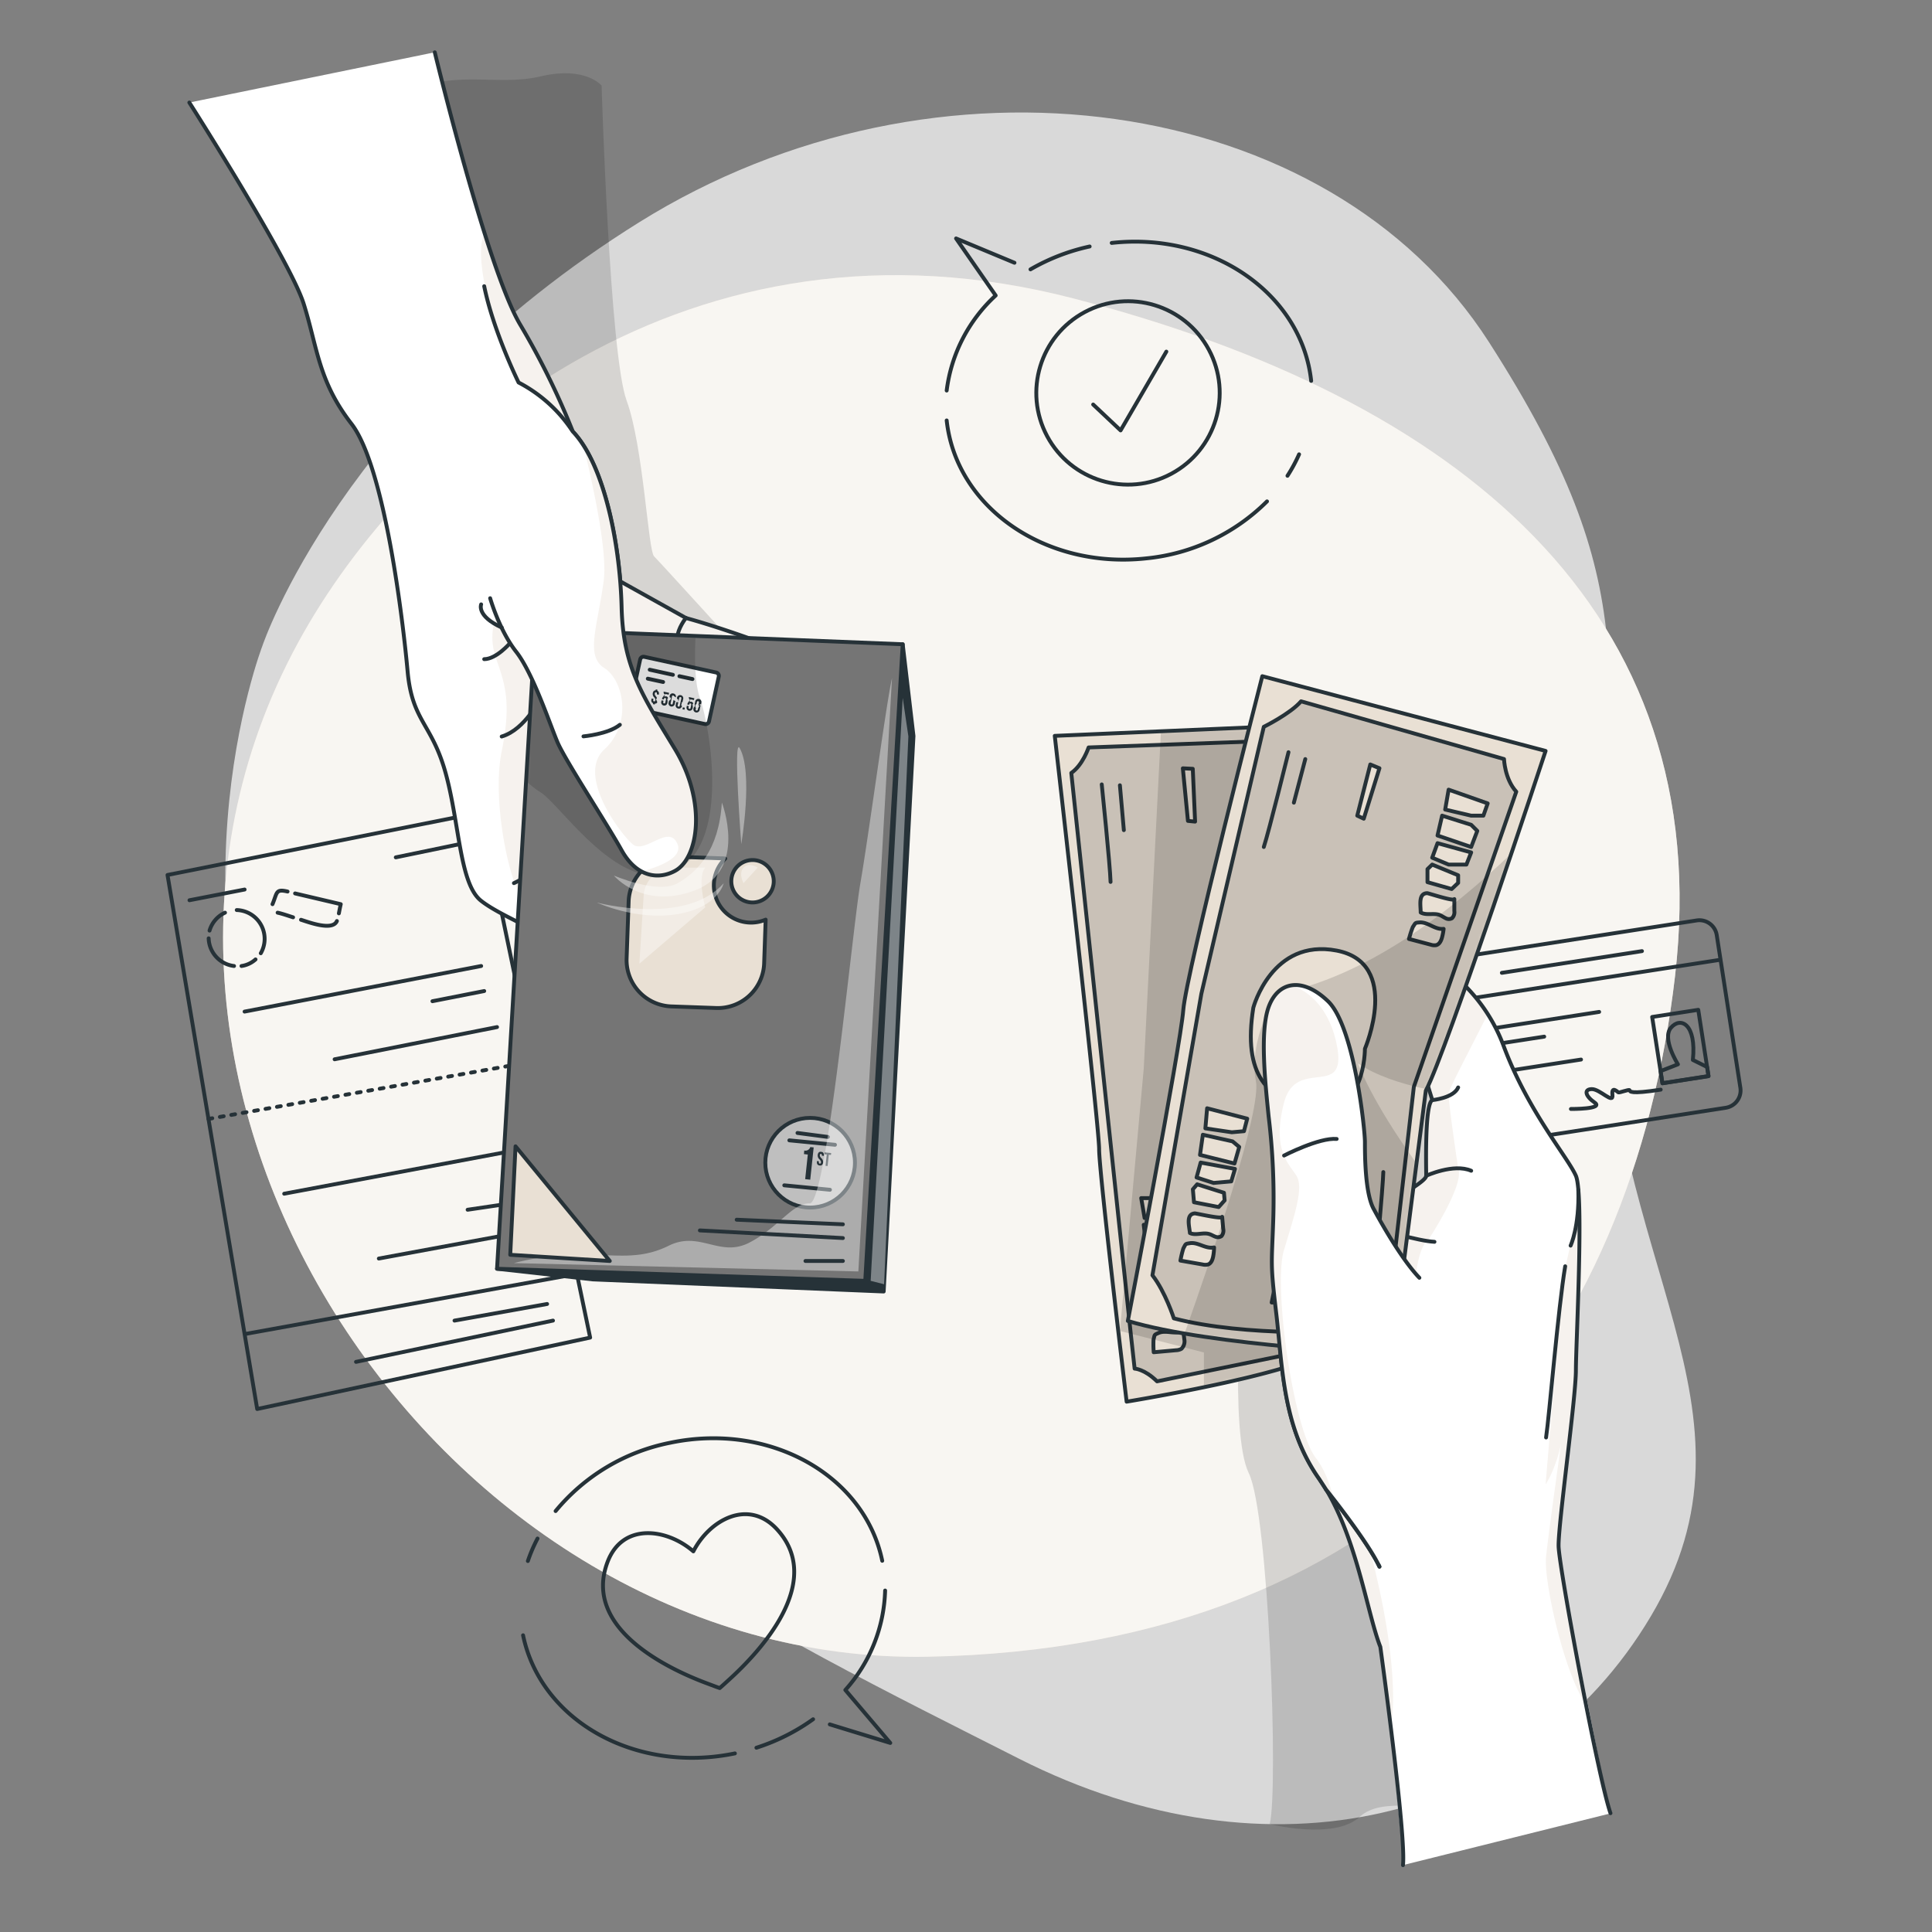
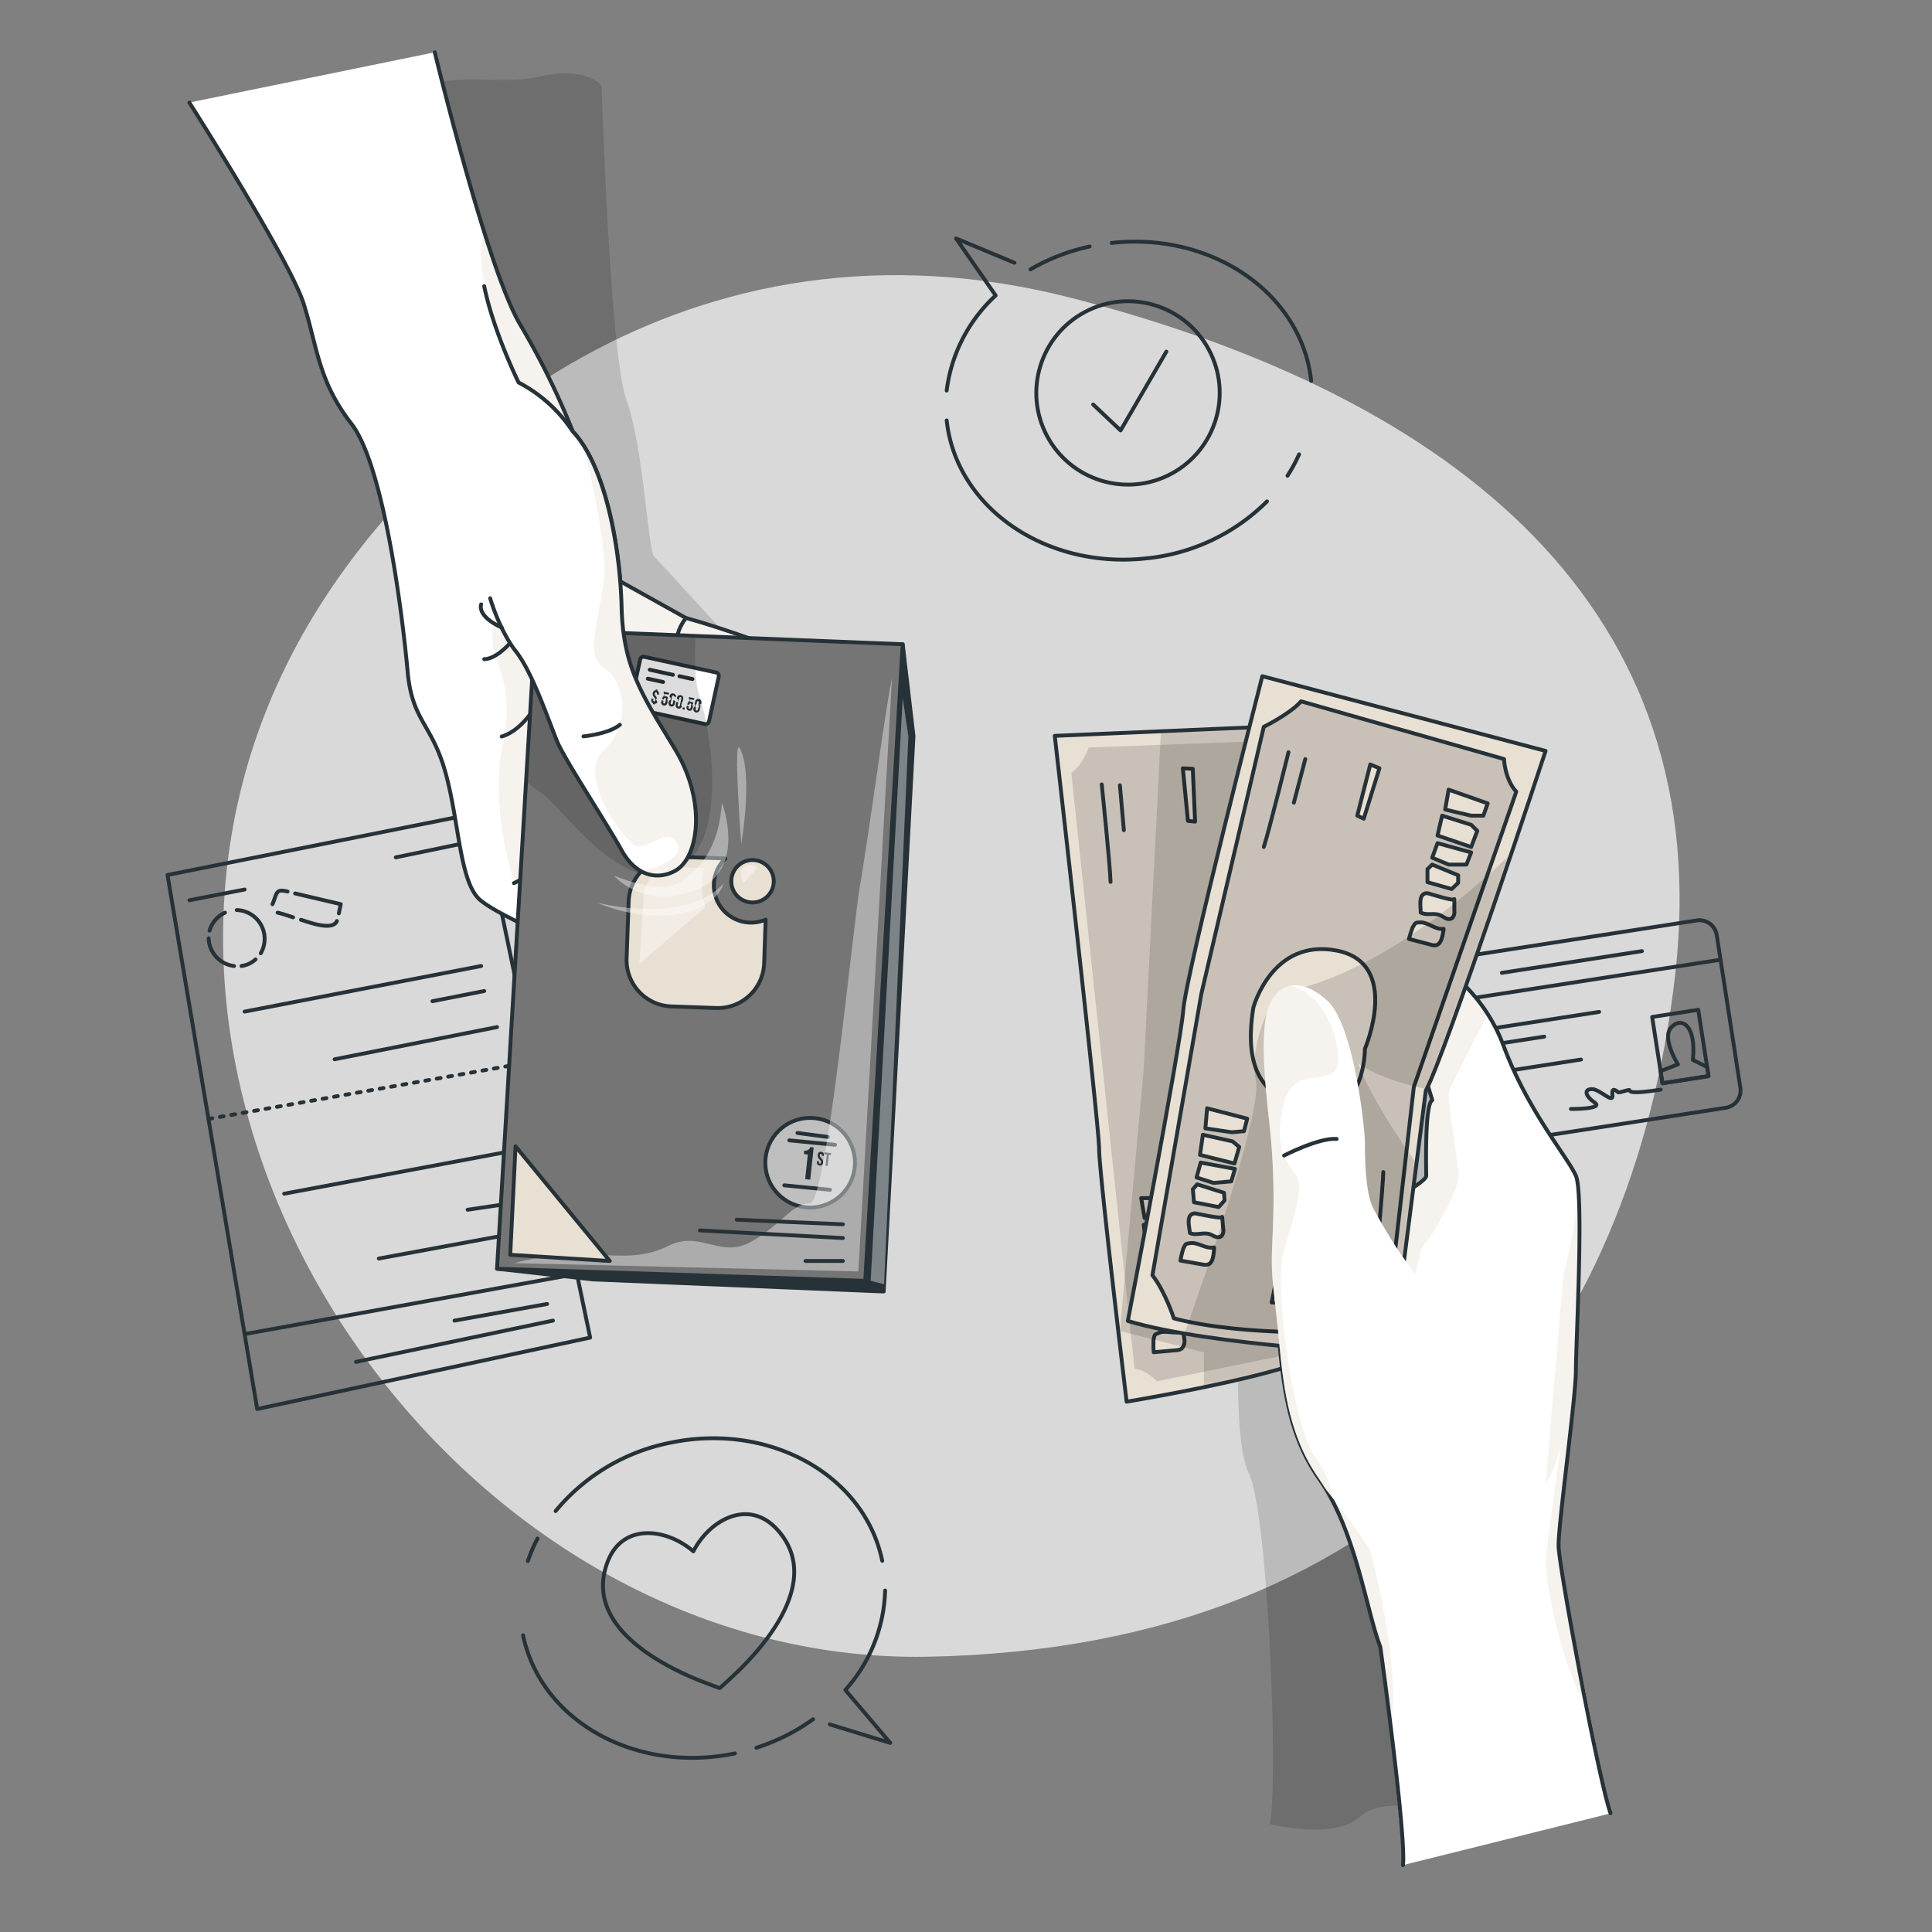
<svg xmlns="http://www.w3.org/2000/svg" width="500" height="500" fill="none">
  <rect width="100%" height="100%" fill="#808080" stroke="none" />
-   <path opacity=".7" d="M67.93 167.09s-27.88 72 11.3 144.5 119.88 110.8 184.47 143.55c64.59 32.75 131.66 16.8 163.53-36.84 31.87-53.64-11.84-91.93-11.9-168.42-.06-76.49 11.45-96.74-30-161.36-41.45-64.62-143.06-78.93-219.9-31-76.84 47.93-97.5 109.57-97.5 109.57Z" fill="#fff" />
-   <path d="M77.07 166.45c28.82-53.06 101.32-115 200.78-89.2 99.46 25.8 166.66 80.38 155.65 175.34-11.01 94.96-68.87 173.86-193.5 176.17C115.37 431.07 13.87 282.8 77.07 166.45Z" fill="#E9E0D4" />
  <path opacity=".7" d="M77.07 166.45c28.82-53.06 101.32-115 200.78-89.2 99.46 25.8 166.66 80.38 155.65 175.34-11.01 94.96-68.87 173.86-193.5 176.17C115.37 431.07 13.87 282.8 77.07 166.45Z" fill="#fff" />
  <path d="m439.108 238.209-64.868 10.042a4.541 4.541 0 0 0-3.792 5.181l6.117 39.51a4.54 4.54 0 0 0 5.181 3.792l64.867-10.042a4.54 4.54 0 0 0 3.792-5.181l-6.116-39.51a4.54 4.54 0 0 0-5.181-3.792ZM371.44 259.81l73.84-11.43" stroke="#263238" stroke-linecap="round" stroke-linejoin="round" />
  <path d="m439.506 261.341-11.928 1.847 2.659 17.175 11.928-1.847-2.659-17.175Z" stroke="#263238" stroke-linecap="round" stroke-linejoin="round" />
  <path d="M432.42 266c2.52-3 6.66-1 5.69 8.31l3.69 1.83.36 2.34-11.92 1.85-.49-3.13 4.5-1.75s-4.2-6.62-1.83-9.45ZM406.549 287s8.62.07 6.15-1.65c-2.47-1.72-2.84-3.46-.74-3.49 2.1-.03 5.62 4 5.34 1.54-.28-2.46 1.24-.86 1.53-.7.29.16 2.78-.84 2.9-.55.12.29-.05 1.1 8.06-.15M377.699 267.48l36.16-5.6M378.34 271.58l21.3-3.3M379.459 278.81l29.71-4.6M388.68 251.77l36.26-5.62M43.35 226.44l81.07-16.19 28.31 135.92-86.17 18.48-23.21-138.21ZM63.3 345.26l86-15.57M139.11 318.13l-41.07 7.58M133.02 311.31l-12 1.77M134.85 297.43l-61.3 11.5" stroke="#263238" stroke-linecap="round" stroke-linejoin="round" />
  <path d="m53.95 289.58 83.909-14.81" stroke="#263238" stroke-linecap="round" stroke-linejoin="round" stroke-dasharray="1 2" />
  <path d="m143.11 341.77-50.97 10.68M141.59 337.47l-23.96 4.3M128.63 265.81l-42.03 8.33M125.31 256.48l-13.39 2.63M124.52 250 63.3 261.8M118.96 218.46l-16.53 3.42M63.3 230.21l-14.26 2.77M54.23 240.84a7.416 7.416 0 0 1 4-4.64M60.57 250a7.45 7.45 0 0 1-6.57-7.16M66.13 248.3a6.903 6.903 0 0 1-3.63 1.7M61.27 235.52a7.459 7.459 0 0 1 6.22 11.18M75.85 237.4c-1.33-.42-2.65-.9-4-1.2M87.19 238.36c-1.13 2.69-7.45.24-9.29-.32M76.37 231.22 88.19 234c-.19.79-.34 1.59-.49 2.38M70.52 234c1.26-3 .76-4 3.9-3.27M214.75 446.27l15.65 4.8-11.63-13.7a40.22 40.22 0 0 0 10.3-25.74M195.76 452.31a52.624 52.624 0 0 0 14.67-7.37M135.37 423.21c4.61 22.21 29.15 35.89 54.82 30.57M139.11 398.17a40.194 40.194 0 0 0-2.5 5.82M228.32 403.93c-4.6-22.21-29.15-35.89-54.81-30.56a51.423 51.423 0 0 0-29.72 17.69" stroke="#263238" stroke-linecap="round" stroke-linejoin="round" />
  <path d="M201.09 395.79c-7.39-8.05-17.46-2.47-21.65 5.7-6.92-6-18.35-7.47-22.21 2.76-6.52 17.23 15.78 27.74 26.1 31.54 1.17.44 2.13.81 2.93 1.08.65-.55 1.41-1.25 2.33-2.09 8.16-7.37 24.96-25.41 12.5-38.99ZM262.54 68l-15.11-6.29 10.25 14.76a40.189 40.189 0 0 0-12.68 24.6M281.999 63.79a53.011 53.011 0 0 0-15.31 5.92M339.331 98.57c-2.45-22.57-25.56-38.57-51.62-35.7M333.199 123.13a40.46 40.46 0 0 0 3-5.55M245 108.81c2.45 22.55 25.56 38.53 51.62 35.7a51.46 51.46 0 0 0 31.28-14.75" stroke="#263238" stroke-linecap="round" stroke-linejoin="round" />
  <path d="M303.124 122.61c11.554-6.185 15.907-20.566 9.722-32.12-6.185-11.555-20.566-15.907-32.12-9.722-11.555 6.185-15.907 20.565-9.722 32.12 6.185 11.554 20.565 15.907 32.12 9.722Z" stroke="#263238" stroke-linecap="round" stroke-linejoin="round" />
  <path d="m282.91 104.69 7.1 6.7L301.85 91" stroke="#263238" stroke-linecap="round" stroke-linejoin="round" />
  <path opacity=".2" d="M321.591 327.71s-3.56 43.08 1.59 53.53c5.15 10.45 7.73 81.85 5.42 90.83 0 0 16.58 4.18 23.14-1.76 6.56-5.94 16.65-.22 33.27-6 16.62-5.78 4.63-134.07 4.63-134.07l.51-46.67-27.41-24.42-41.15 68.56Z" fill="#000" fill-opacity=".7" />
  <path d="M343.691 348.43a2.334 2.334 0 0 1-.49.83c-3.54 3.35-18.65 7.07-31.63 9.75-10.75 2.23-20 3.74-20 3.74s-7.12-59.17-7.12-65.39c0-6.22-11.48-106.92-11.48-106.92l27.52-1.19 36.51-1.58s.22 2.69.59 7.39c2.41 29.94 10.69 141.56 6.1 153.37Z" fill="#E9E0D4" />
  <mask id="a" style="mask-type:luminance" maskUnits="userSpaceOnUse" x="272" y="187" width="74" height="176">
    <path d="M343.691 348.43a2.334 2.334 0 0 1-.49.83c-3.54 3.35-18.65 7.07-31.63 9.75-10.75 2.23-20 3.74-20 3.74s-7.12-59.17-7.12-65.39c0-6.22-11.48-106.92-11.48-106.92l27.52-1.19 36.51-1.58s.22 2.69.59 7.39c2.41 29.94 10.69 141.56 6.1 153.37Z" fill="#fff" />
  </mask>
  <g mask="url(#a)">
    <path opacity=".2" d="M343.69 348.43 311.57 355l-12.13 2.49c-3.29-3.23-5.8-3.29-5.8-3.29l-1-9.05-1.57-14.81-13.82-130.3c3-2.07 4.48-6.6 4.48-6.6l18.5-.67 32.05-1.17 5.29 3.42c2.43 29.98 10.71 141.6 6.12 153.41Z" fill="#000" fill-opacity=".7" />
-     <path d="M343.69 348.43 311.57 355l-12.13 2.49c-3.29-3.23-5.8-3.29-5.8-3.29l-1-9.05-1.57-14.81-13.82-130.3c3-2.07 4.48-6.6 4.48-6.6l18.5-.67 32.05-1.17 5.29 3.42c2.43 29.98 10.71 141.6 6.12 153.41Z" stroke="#263238" stroke-linecap="round" stroke-linejoin="round" />
    <path d="m295.34 310.07 10.72-.02.01 3.35-2.98 1.06-6.87.75-.88-5.14ZM296 316.97l7.88-.27 2.02.96-.1 4.45-9.2.1-.6-5.24ZM297.261 324.08l9-.65-.1 3.37-4.35 1.54-4.6-.26.05-4ZM297.801 329.76l7.27.37.66 1.86-1.06 2.05-6.5.42-1.12-3.17.75-1.53ZM306.179 336.27l1 2.91a2.174 2.174 0 0 1 0 2 1.651 1.651 0 0 1-1.52.54c-.56-.05-1.11-.24-1.67-.27-1.69-.07-3.24 1.32-4.9 1-.65-1.8-2.29-4.44-.07-5.25.41-.13 7.4-.27 7.16-.93ZM306.151 344.46c.158.692.272 1.393.34 2.1a2.682 2.682 0 0 1-.74 2.51 3.009 3.009 0 0 1-1.39.37l-5.78.52a26.397 26.397 0 0 1-.05-3.28c.34-1.3.1-1.19 1.33-1.72 1.95-.83 4.29.49 6.29-.5Z" fill="#E9E0D4" stroke="#263238" stroke-linecap="round" stroke-linejoin="round" />
    <path d="M285.131 203s2.18 21.07 2.28 25.24M289.83 203.23l1.02 11.61" stroke="#263238" stroke-linecap="round" stroke-linejoin="round" />
    <path d="m306.119 198.84 1.32 13.61 1.85.18-.6-13.66-2.57-.13Z" fill="#E9E0D4" stroke="#263238" stroke-linecap="round" stroke-linejoin="round" />
    <path opacity=".2" d="M343.69 348.43c-.103.308-.27.591-.49.83-3.54 3.35-18.65 7.07-31.63 9.75v-9l-18.89-4.84-2.85-.73 1.28-14.08 4.89-53.8 4.27-83.75.18-3.56 36.55-1.58s.22 2.69.59 7.39c2.41 29.94 10.69 141.56 6.1 153.37Z" fill="#000" fill-opacity=".7" />
  </g>
  <path d="M343.691 348.43a2.334 2.334 0 0 1-.49.83c-3.54 3.35-18.65 7.07-31.63 9.75-10.75 2.23-20 3.74-20 3.74s-7.12-59.17-7.12-65.39c0-6.22-11.48-106.92-11.48-106.92l27.52-1.19 36.51-1.58s.22 2.69.59 7.39c2.41 29.94 10.69 141.56 6.1 153.37Z" stroke="#263238" stroke-linecap="round" stroke-linejoin="round" />
  <path d="M363.06 482.7c.23-2.11-3.09-32.38-3.15-35.67-.16-9-2.71-20.81-2.71-20.81-3.56-9.1-6.33-30.07-15.83-43.52-9.5-13.45-9.49-29.27-11.07-42.7-1.58-13.43-1.19-12.27-.79-24.19a175.313 175.313 0 0 0-1.19-26.81c-.79-7.92-2.37-21.85 0-28.34 2.37-6.49 8.57-8 15.36-1.5 6.79 6.5 9.56 33.15 9.56 36.44 0 3.29 0 13.57 2.38 17.53 0 0 13.45-6.88 13.45-8.78 0-1.9-.4-18.69 1.58-19.59l-7.91-25.6 15-5.33a38.979 38.979 0 0 1 7.24 8.7 46.951 46.951 0 0 1 4.23 8.49c6.33 16.79 16.5 28.5 18.6 33.33 2.1 4.83 0 43.19 0 50.32 0 7.13-4.6 40-4.48 45.53.09 4 2.79 18.88 5.48 30.29 1 4.4 7.07 36.28 8 38.81l-53.75 13.4Z" fill="#fff" />
  <path opacity=".4" d="M374.9 283.07c-.1 2.15 2.47 19.29 2.47 19.29 1.78 4.27-7.94 18.83-7.94 18.83-2.1 1.18-3 8.5-3 8.5-6.58-1.46-21.65-16.61-21.65-16.61s-1.78 6.21-3.78 21.58c-2 15.37 10.68 51.88 16.08 77.09 5.4 25.21 2.83 35.25 2.83 35.25-.16-9-2.71-20.81-2.71-20.81-3.56-9.1-6.33-30.07-15.83-43.52-9.5-13.45-9.49-29.24-11.07-42.67-1.58-13.43-1.19-12.27-.79-24.19a175.313 175.313 0 0 0-1.19-26.81c-.79-7.92-2.37-21.85 0-28.34 2.37-6.49 8.57-8 15.36-1.5 6.79 6.5 9.56 33.15 9.56 36.44 0 3.29 0 13.57 2.38 17.53 0 0 13.45-6.88 13.45-8.78 0-1.9-.4-18.69 1.58-19.59l-7.91-25.6 15-5.33a38.979 38.979 0 0 1 7.24 8.7c-4.85 9.7-9.98 19.2-10.08 20.54ZM400.12 402.85c.66-6 2.63-20.26 3.88-29.16-1.53 6.95-4 10.47-4 10.47s4.26-51 4.68-54.11c.42-3.11 4.72-17.09 3.14-25.75 2.1 4.82 0 43.19 0 50.32 0 7.13-4.6 40-4.48 45.53.09 4 4.38 29.49 7.07 40.9-5.78-8.4-10.95-32.17-10.29-38.2Z" fill="#E9E0D4" />
  <path d="M416.791 469.25c-3.16-9.1-13.31-63.6-13.43-69.1-.12-5.5 4.48-38.41 4.48-45.53 0-7.12 2.1-45.5 0-50.32s-12.27-16.54-18.6-33.33a43.678 43.678 0 0 0-11.47-17.19l-15 5.33 7.91 25.6c-2 .9-1.58 17.69-1.58 19.59 0 1.9-13.45 8.78-13.45 8.78-2.38-4-2.38-14.24-2.38-17.53 0-3.29-2.77-29.95-9.56-36.44-6.79-6.49-13-5-15.36 1.5-2.36 6.5-.79 20.42 0 28.34a175.45 175.45 0 0 1 1.19 26.84c-.4 11.92-.8 10.74.79 24.19 1.59 13.45 1.58 29.27 11.07 42.72s12.27 34.42 15.83 43.52c0 0 6.72 48.57 5.86 56.48" stroke="#263238" stroke-linecap="round" stroke-linejoin="round" />
  <path d="M355.621 313.08s2.37 11.07 7.71 16.61" stroke="#263238" stroke-linecap="round" stroke-linejoin="round" />
-   <path d="M357.061 318.13s10 3.06 14.18 3.25M369.07 304.3s7.12-3.29 11.67-1.31M370.65 284.71s5.54-.51 6.72-3.28M343.201 385.52s10.64 13.21 13.8 19.93M405.071 327.71c-1.78 10.49-4.16 39.17-4.95 44.31M408.471 307.93c.3 9.5-2 14.44-2 14.44" stroke="#263238" stroke-linecap="round" stroke-linejoin="round" />
  <path d="m326.681 175 73.32 19.34s-25.77 78.21-31 87.91l-8.74 68.18s-46.84-2.06-68.38-8.57c0 0 13.62-71 14.35-80.47.73-9.47 20.45-86.39 20.45-86.39Z" fill="#E9E0D4" />
  <mask id="b" style="mask-type:luminance" maskUnits="userSpaceOnUse" x="291" y="175" width="110" height="176">
    <path d="m326.681 175 73.32 19.34s-25.77 78.21-31 87.91l-8.74 68.18s-46.84-2.06-68.38-8.57c0 0 13.62-71 14.35-80.47.73-9.47 20.45-86.39 20.45-86.39Z" fill="#fff" />
  </mask>
  <g mask="url(#b)">
    <path opacity=".2" d="m310.91 257.19 16.16-69.09s6.95-3.45 9.64-6.6l52.53 14.94s.16 5.15 3.17 8.45l-26.51 76.39-6.43 56.31s-8.55.68-9.37 7c0 0-27.72 1.5-46.31-3.4 0 0-2.19-6.83-5.54-11.15l12.66-72.85Z" fill="#000" fill-opacity=".7" />
    <path d="m310.91 257.19 16.16-69.09s6.95-3.45 9.64-6.6l52.53 14.94s.16 5.15 3.17 8.45l-26.51 76.39-6.43 56.31s-8.55.68-9.37 7c0 0-27.72 1.5-46.31-3.4 0 0-2.19-6.83-5.54-11.15l12.66-72.85Z" stroke="#263238" stroke-linecap="round" stroke-linejoin="round" />
    <path d="M324.36 260.78s4.77-18 21.57-14.77c16.8 3.23 7.31 25.41 7.31 25.41s.1 17.9-13.53 15.43c-11.82-2.14-18.12-8.63-15.35-26.07Z" fill="#E9E0D4" stroke="#263238" stroke-linecap="round" stroke-linejoin="round" />
    <path d="M333.46 194.67s-5.08 20.57-6.39 24.53M337.809 196.45l-2.96 11.28" stroke="#263238" stroke-linecap="round" stroke-linejoin="round" />
    <path d="m374.9 204.36 10.11 3.56-1.11 3.17h-3.16l-6.73-1.58.89-5.15ZM373.219 211.09l7.52 2.37 1.58 1.58-1.58 4.16-8.71-2.97 1.19-5.14ZM372.03 218.21l8.71 2.4-1.23 3.14h-4.61l-4.25-1.78 1.38-3.76ZM370.65 223.75l6.72 2.77v1.97l-1.68 1.59-6.26-1.78v-3.37l1.22-1.18ZM376.38 232.68v3.08a2.197 2.197 0 0 1-.61 1.88 1.688 1.688 0 0 1-1.62 0c-.51-.24-1-.6-1.48-.81-1.57-.63-3.5.16-5-.68 0-1.91-.67-4.94 1.69-5 .39.03 7.02 2.23 7.02 1.53ZM373.61 240.39a14.405 14.405 0 0 1-.38 2.09c-.22.89-.65 1.88-1.54 2.12a2.92 2.92 0 0 1-1.43-.12l-5.619-1.48a27.233 27.233 0 0 1 1-3.1c.76-1.11.499-1.09 1.829-1.18 2.16-.09 3.92 1.94 6.14 1.67ZM354.63 197.84l-3.37 13.25 1.68.79 4.06-13.06-2.37-.98ZM312.399 286.82l10.38 2.69-.84 3.24-3.15.28-6.84-1.01.45-5.2ZM311.3 293.67l7.69 1.72 1.72 1.44-1.22 4.28-8.93-2.22.74-5.22ZM310.73 300.87l8.88 1.64-.96 3.23-4.59.4-4.39-1.41 1.06-3.86ZM309.821 306.5l6.94 2.19.17 1.97-1.54 1.72-6.39-1.24-.29-3.35 1.11-1.29ZM316.289 314.91l.27 3.07a2.193 2.193 0 0 1-.45 1.93 1.67 1.67 0 0 1-1.61.13c-.53-.19-1-.51-1.55-.67-1.61-.5-3.47.45-5-.26-.18-1.9-1.09-4.86 1.25-5.09.36-.02 7.15 1.59 7.09.89ZM314.2 322.83a15.04 15.04 0 0 1-.2 2.17c-.15.9-.49 1.93-1.35 2.24-.472.12-.967.12-1.44 0l-5.72-1c.193-1.075.45-2.136.77-3.18.66-1.17.4-1.13 1.72-1.33 2.1-.31 4.02 1.56 6.22 1.1Z" fill="#E9E0D4" stroke="#263238" stroke-linecap="round" stroke-linejoin="round" />
    <path d="M355.619 332.54s2.38-26.54 2.38-29.21M350.869 331.35s1-13.8 1.18-16.2" stroke="#263238" stroke-linecap="round" stroke-linejoin="round" />
    <path d="m332.319 321.38-3.21 15.71h3.21l2.33-15.71h-2.33Z" fill="#E9E0D4" stroke="#263238" stroke-linecap="round" stroke-linejoin="round" />
    <path opacity=".2" d="M369.171 281.86c-6.94-1.45-13.13-3.58-17.71-6.65 0 0 3.32 9.54 15.09 25.8l-6.33 49.42s-30.57-1.34-53.67-5.29c7.1-20 20-57.9 18.47-65.41-2.07-10.31 5.24-22.48 5.24-22.48 23.11-4.16 45.52-21.63 60.9-36.4-7.83 23.15-18.52 54.15-21.99 61.01Z" fill="#000" fill-opacity=".7" />
  </g>
  <path d="m326.681 175 73.32 19.34s-25.77 78.21-31 87.91l-8.74 68.18s-46.84-2.06-68.38-8.57c0 0 13.62-71 14.35-80.47.73-9.47 20.45-86.39 20.45-86.39Z" stroke="#263238" stroke-linecap="round" stroke-linejoin="round" />
  <path d="M367.33 330.69 357 405.45c-2.3-4.89-8.57-13.23-11.81-17.4-1.2-1.56-2-2.53-2-2.53l-1.83-2.82c-9.49-13.45-9.49-29.27-11.07-42.72s-1.19-12.27-.79-24.19a175.435 175.435 0 0 0-1.18-26.79c-.79-7.92-2.37-21.85 0-28.34 1.16-3.18 3.25-5.16 5.87-5.58 2.62-.42 6 .78 9.49 4.08 6.79 6.49 9.56 33.15 9.56 36.44 0 3.29 0 13.57 2.38 17.53 0-.05 6.38 12.02 11.71 17.56Z" fill="#fff" />
  <path opacity=".4" d="M340.58 377.37c2.16 2.76 3.63 6.74 4.61 10.68-1.2-1.56-2-2.53-2-2.53l-1.83-2.82c-9.49-13.45-9.49-29.27-11.07-42.72s-1.19-12.27-.79-24.19a175.435 175.435 0 0 0-1.18-26.79c-.79-7.92-2.37-21.85 0-28.34 1.16-3.18 3.25-5.16 5.87-5.58 5 1.42 10 6.51 11.74 15.22 3 14.62-10.53 2.81-13.66 15.2-3.13 12.39 1.42 15.73 3.29 18.85 1.87 3.12-.52 10-3.29 19.24-2.77 9.24 2.38 46.19 8.31 53.78Z" fill="#E9E0D4" />
-   <path d="M367.332 330.69c-5.34-5.54-11.71-17.61-11.71-17.61-2.38-4-2.38-14.24-2.38-17.53 0-3.29-2.77-29.95-9.56-36.44-6.79-6.49-13-5-15.36 1.5-2.36 6.5-.79 20.42 0 28.34a175.45 175.45 0 0 1 1.19 26.84c-.4 11.92-.8 10.74.79 24.19 1.59 13.45 1.58 29.27 11.07 42.72l1.83 2.82s10.64 13.21 13.8 19.93" stroke="#263238" stroke-linecap="round" stroke-linejoin="round" />
  <path d="M332.32 299.05s9.07-4.69 13.61-4.29" stroke="#263238" stroke-linecap="round" stroke-linejoin="round" />
  <path opacity=".2" d="M193.81 170.81s-22.94-25.26-24.52-26.81c-1.58-1.55-2.77-28.49-7.13-40.35-4.36-11.86-6.47-81.5-6.47-81.5s-4.15-5.14-15.85-2.37c-11.7 2.77-23.17-2.38-36.22 5.14C90.57 32.44 115.88 140 115.88 140l25.69 81.87 52.24-51.06Z" fill="#000" fill-opacity=".7" />
  <path d="M209.57 171s-10.28 65.67-21 74.37c-6.19 5-15.84 7.3-24.4 7-6.2-.22-11.84-1.78-15.16-4.61-7.91-6.73-19-10.29-24.52-14.64-5.52-4.35-5.54-19.78-9.1-32.84-3.56-13.06-8.71-13.45-9.89-26.5-1.18-13.05-5.94-53-14.54-64.09-8.6-11.09-8.8-19.78-12.36-31.06C75.04 67.35 49 26.54 49 26.54l63.48-13s6.24 25.83 12.92 46.9c3.17 10 6.44 18.94 9.18 23.52a196.747 196.747 0 0 1 13.63 27.69c7.18 7.52 11.11 24.18 12.3 38.77l17 9.48c13.07 3.57 32.06 11.1 32.06 11.1Z" fill="#fff" />
  <path opacity=".4" d="M209.57 171s-10.28 65.67-21 74.37c-6.19 5-15.84 7.3-24.4 7-20.3-5-25.76-16.32-28.51-19.06-3.66-3.65-8.47-25.89-5.83-38.83 2.64-12.94.74-17.73-1.44-24.05-4.83-14 9.9-21.54 11.42-26.84 1.52-5.3 1-34.94-5.63-44.58-3.52-5.13-12.59-31.57-8.77-38.55 3.17 10 6.44 18.94 9.18 23.52a196.85 196.85 0 0 1 13.63 27.69c7.18 7.52 11.11 24.18 12.3 38.77l17 9.48c13.06 3.55 32.05 11.08 32.05 11.08Z" fill="#E9E0D4" />
  <path d="M132.05 166.38s-3.58 4.21-6.74 4.21M139.84 180.61s-3.85 8.18-10 10M133 228.55s8.71-3.76 10.09-10.09M177.53 159.91s-2.18 2.77-2.18 5" stroke="#263238" stroke-linecap="round" stroke-linejoin="round" />
  <path d="M112.52 13.54S126.1 69.71 134.62 84a196.747 196.747 0 0 1 13.63 27.69c7.18 7.52 11.11 24.19 12.3 38.78l17 9.48c13.05 3.56 32 11.08 32 11.08s-10.28 65.67-21 74.37c-10.72 8.7-31.55 9.06-39.55 2.34-8-6.72-19-10.29-24.52-14.64-5.52-4.35-5.54-19.78-9.1-32.84-3.56-13.06-8.71-13.45-9.89-26.5-1.18-13.05-5.94-53-14.54-64.09-8.6-11.09-8.8-19.78-12.36-31.06C75.03 67.33 49 26.54 49 26.54" stroke="#263238" stroke-linecap="round" stroke-linejoin="round" />
  <path d="M233.62 166.74 128.63 328.35l24.78 2.76 75.29 3.13 7.71-143.75-2.79-23.75Z" fill="#263238" stroke="#263238" stroke-linecap="round" stroke-linejoin="round" />
  <path d="m233.62 166.73-9.7 164.75-95.29-3.13 7.52-126.24 2.34-39.2 41.52 1.67 53.61 2.15Z" fill="#757575" />
  <mask id="c" style="mask-type:luminance" maskUnits="userSpaceOnUse" x="128" y="162" width="106" height="170">
    <path d="m233.62 166.73-9.7 164.75-95.29-3.13 7.52-126.24 2.34-39.2 41.52 1.67 53.61 2.15Z" fill="#fff" />
  </mask>
  <g mask="url(#c)">
    <path d="M209.66 312.51c6.407 0 11.6-5.193 11.6-11.6 0-6.406-5.193-11.6-11.6-11.6-6.406 0-11.6 5.194-11.6 11.6 0 6.407 5.194 11.6 11.6 11.6Z" fill="#BFBFBF" stroke="#263238" stroke-miterlimit="10" />
    <path d="m206.39 293.21 7.86 1.03M204.281 295.12l11.81 1.15M202.97 306.76l11.82 1.15" stroke="#263238" stroke-linecap="round" stroke-linejoin="round" />
    <path d="M208.14 297.75a1.301 1.301 0 0 0 1.56-.89l.88.09-.89 8.35-1.31-.14.68-6.37-1-.11.08-.93ZM212.51 298.1c.52 0 .76.39.7.94v.1l-.51-.05V299c0-.24-.06-.35-.23-.37-.17-.02-.28.07-.3.31-.02.24.06.45.38.79.162.138.29.312.372.508.081.197.115.41.098.622-.06.55-.36.83-.89.77-.53-.06-.76-.4-.71-.94v-.21l.5.05v.25c0 .24.07.34.24.36.17.02.29-.06.31-.3.02-.24-.06-.45-.38-.79a1.356 1.356 0 0 1-.372-.508 1.352 1.352 0 0 1-.098-.622c.07-.6.38-.92.89-.82ZM213.45 298.24l1.66.17-.06.49-.56-.06-.31 2.92-.53-.05.31-2.93-.56-.06.05-.48Z" fill="#263238" />
    <path d="m185.338 174.044-18.602-4.06a.89.89 0 0 0-1.059.68l-2.531 11.597a.89.89 0 0 0 .68 1.059l18.602 4.06a.89.89 0 0 0 1.059-.68l2.531-11.597a.89.89 0 0 0-.68-1.059Z" fill="#fff" stroke="#263238" stroke-linecap="round" stroke-linejoin="round" />
    <path d="m170 181.42-.07-.07s0-.12-.05-.17a.454.454 0 0 1-.11-.16.151.151 0 0 1 0-.06s.05 0 .08-.07a.175.175 0 0 0 .061-.06.176.176 0 0 0 .029-.08.106.106 0 0 1 0-.05h.06c0-.19-.12-.33-.24-.48-.29-.36-.35-.54-.29-.78s.16-.31.33-.28c.17.03.24.15.19.39v.14l.5.11v-.11a.736.736 0 0 0-.39-.94l.06-.24-.43-.1-.05.25c-.39 0-.64.25-.74.7a1.199 1.199 0 0 0 .37 1.11c.29.35.35.55.29.78-.06.23-.17.31-.34.27-.17-.04-.25-.15-.2-.38l.06-.27-.5-.11v.23a.764.764 0 0 0-.016.582.76.76 0 0 0 .406.418v.24l.43.1.05-.25h.26a.566.566 0 0 0 .21-.13.782.782 0 0 0 .15-.21c-.11-.26-.11-.29-.11-.32ZM172.75 181.26a.612.612 0 0 0-.06-.23.244.244 0 0 1 0-.12.158.158 0 0 1 .07-.07c.27-.24-.06-.56-.32-.62a.547.547 0 0 0-.51.14l.21-.78.92.2.1-.48-1.38-.3a.813.813 0 0 0-.06.21c0 .07.09.09.09.17v.11a.244.244 0 0 0 .11.14c.05 0 .1.09.09.15a.088.088 0 0 1 0 .06.463.463 0 0 1-.19.22.17.17 0 0 0-.1.06v.06c0 .07-.08.11-.14.15-.06.04-.21.36-.27.58l.5.11v-.1c.05-.24.18-.3.34-.27.16.03.26.15.2.39l-.16.74c0 .23-.17.3-.34.26-.17-.04-.25-.14-.2-.38l.07-.31-.5-.11-.06.28a.815.815 0 0 0 .055.666.804.804 0 0 0 .878.398.805.805 0 0 0 .637-.724c.035-.198.042-.4.02-.6ZM179.28 182.66a.84.84 0 0 0-.06-.23.244.244 0 0 1 0-.12.158.158 0 0 1 .07-.07c.26-.24-.07-.56-.32-.62a.544.544 0 0 0-.51.14l.21-.78.92.2.1-.48-1.38-.3a.551.551 0 0 0-.06.21c0 .07.08.09.09.17.01.08 0 .07 0 .11a.247.247 0 0 0 .11.14c.05 0 .1.09.09.15-.01.06 0 0 0 .06a.425.425 0 0 1-.2.22.178.178 0 0 0-.09.06v.06c0 .06-.07.11-.13.15-.06.04-.21.36-.27.58l.5.11v-.1c.05-.24.18-.3.34-.27.16.03.25.15.2.39l-.16.74c0 .23-.17.3-.34.26-.17-.04-.25-.14-.2-.38l.07-.31-.5-.11-.06.28a.805.805 0 0 0 .302.87.795.795 0 0 0 .621.136.797.797 0 0 0 .637-.666c.04-.197.047-.4.02-.6ZM173.89 180.27c.05-.24.18-.31.34-.27a.222.222 0 0 1 .134.07.226.226 0 0 1 .056.14h.17a.217.217 0 0 0 .035.081c.018.024.04.044.065.059.06.05.14.08.21.13a.778.778 0 0 0-.6-1 .763.763 0 0 0-.9.341.76.76 0 0 0-.1.329 1.506 1.506 0 0 0 0 .19c0 .16 0 .11.16.17.16.06.21.14.07.19h.09v.1c0 .03 0 .05-.05.09a.11.11 0 0 1 0 .08s-.08.13-.1.15a.337.337 0 0 1-.12.12c-.13.08-.19 0-.23.2-.04.2-.05.22-.07.32a.823.823 0 0 0 .285.929.81.81 0 0 0 .657.145.814.814 0 0 0 .544-.396.814.814 0 0 0 .104-.328l.16-.7h-.06a2.268 2.268 0 0 1-.34-.19l-.09-.08-.2.9c0 .24-.18.31-.34.27-.16-.04-.25-.15-.2-.39l.29-1.36a.397.397 0 0 1 .06-.24l-.03-.05ZM176.35 181.92h.05v-.17h.22l.17-.77a.823.823 0 0 0-.597-1.072.819.819 0 0 0-.993.722v.14c.07.06.11.16.18.21.07.05.18 0 .15.17s-.06.14 0 .19c.06.05.07 0 .08.07a.092.092 0 0 1 .019.055c0 .02-.007.039-.019.055 0 0-.07 0-.08.09-.01.09 0 .15-.06.17-.06.02-.19-.12-.3-.11a.232.232 0 0 0-.16.17c-.051.17-.088.344-.11.52a.769.769 0 0 0 .07.644.757.757 0 0 0 .54.356.788.788 0 0 0 .67-.12.988.988 0 0 0 .22-.27.28.28 0 0 0 0-.37h-.05l-.07-.24.07-.06c.07-.06 0-.19.1-.26s-.12-.1-.1-.12Zm-.42.68c-.05.24-.18.31-.35.27-.17-.04-.25-.15-.2-.39l.4-1.8c.05-.24.17-.31.34-.27.17.04.25.15.2.39l-.39 1.8ZM177.24 183.16l-.11.51-.51-.11.11-.51.51.11ZM181.42 182.27c.06 0 .06-.23.08-.31a.823.823 0 0 0-.597-1.072.819.819 0 0 0-.993.722l-.15.67c.13.12 0 .31.06.45s0 0 0 .06-.15.09-.15.17c0 0-.08.12-.13.18a.305.305 0 0 0-.05.16.828.828 0 0 0 .058.671.81.81 0 0 0 .54.401.814.814 0 0 0 .888-.394.825.825 0 0 0 .104-.328l.12-.55c0-.14.18-.51 0-.62-.18-.11-.08 0-.1-.07a.164.164 0 0 1-.019-.075c0-.026.007-.052.019-.075.12-.1.21.07.32.01Zm-.61.88c0 .06-.1.08-.15.16a1.099 1.099 0 0 0-.07.31c-.05.24-.18.3-.34.27-.16-.03-.26-.15-.2-.39 0-.07.09-.27.07-.33-.02-.06-.1 0-.14-.12a.58.58 0 0 1 0-.32.165.165 0 0 0 0-.07s-.05-.09 0-.13v-.22c.32.12.31-.37.36-.57.05-.2.18-.31.34-.27.16.04.25.15.2.38a2.42 2.42 0 0 0-.12.63.191.191 0 0 1 .16.17.43.43 0 0 0 0 .16v.13c0 .04-.06 0-.1 0a.182.182 0 0 0-.11.13l.1.08Z" fill="#263238" />
    <path d="m175.83 175 3.38.74M168.15 173.32l6 1.32M167.65 175.64l3.96.86" stroke="#263238" stroke-linecap="round" stroke-linejoin="round" />
    <path opacity=".4" d="M133 326.89a66.465 66.465 0 0 1 16.09-2.16c9.76-.24 16 1.61 24-2.35s13.19 3.17 20.84-.79 11.2-10.3 15.62-10.16c4.42.14 11-70.69 13.12-82.88 2.12-12.19 6.63-46.17 8.18-53.07l-8.71 153.57-89.14-2.16Z" fill="#fff" />
    <path d="m133.42 296.67 24.39 29.67-25.76-1.6 1.37-28.07ZM198.15 238l-.39 11.29a11.995 11.995 0 0 1-7.787 10.826 11.988 11.988 0 0 1-4.623.754l-11.6-.41a12.005 12.005 0 0 1-10.841-7.823 12.014 12.014 0 0 1-.739-4.637l.52-14.7a12.002 12.002 0 0 1 12.41-11.57l11.6.4c.32 0 .64 0 1 .07a9.63 9.63 0 0 0 10.45 15.8Z" fill="#E9E0D4" stroke="#263238" stroke-linecap="round" stroke-linejoin="round" />
    <path d="M200.24 228.25a5.49 5.49 0 1 1-5.3-5.67 5.5 5.5 0 0 1 5.3 5.67Z" fill="#E9E0D4" stroke="#263238" stroke-linecap="round" stroke-linejoin="round" />
    <path opacity=".4" d="m165.47 249.4 17.05-14.58s-2.16-7.81 0-10.28h-8.19a7.74 7.74 0 0 0-7.75 7.25l-1.11 17.61ZM192.43 228.55l3.65-4s-2.27-1.53-3.65 0 0 4 0 4Z" fill="#fff" />
    <path d="m190.65 315.66 27.49 1.19M181.13 318.43l37.01 1.98M208.45 326.34h9.69" stroke="#263238" stroke-linecap="round" stroke-linejoin="round" />
    <path opacity=".2" d="M174.76 225.37c-14.18 6.82-29.54-17.07-34.92-20.36a22.771 22.771 0 0 1-3.69-2.9l2.34-39.2 41.51 1.67c-.27 5.84-.18 12.29 1.12 16 2.8 8.09 7.81 37.98-6.36 44.79Z" fill="#000" fill-opacity=".7" />
    <path opacity=".4" d="M158.87 226.59s11.34 4.92 16.48 2c5.14-2.92 10.68-8.5 11.47-20.89 0 0 6.75 17.45-6.86 22.68s-21.09-3.79-21.09-3.79Z" fill="#fff" />
    <path opacity=".4" d="M154.45 233.57s23 6.18 32.84-5c0 0-1.32 6.21-11.94 8s-20.9-3-20.9-3ZM191.44 193.62c-1.75-3.11.4 24.84.4 24.84s3.16-18.46-.4-24.84Z" fill="#fff" />
  </g>
  <path d="m233.62 166.73-9.7 164.75-95.29-3.13 7.52-126.24 2.34-39.2 41.52 1.67 53.61 2.15Z" stroke="#263238" stroke-linecap="round" stroke-linejoin="round" />
  <path opacity=".4" d="m228.8 332.36-3.47-.88 8.29-150.87 1.47 9.96-6.29 141.79Z" fill="#fff" />
  <path d="M174.76 225.37a9.378 9.378 0 0 1-8.54.13 12.238 12.238 0 0 1-5.31-5.46c-3.95-7.12-14.64-23.34-16.61-28-1.97-4.66-6.33-17.84-10.68-23.37-4.35-5.53-6.73-13.85-6.73-13.85l-1.58-80.7c2.37 11.67 8.9 24.92 8.9 24.92a37.364 37.364 0 0 1 14 12.66 23.456 23.456 0 0 1 2.73 3.53c6.46 10 9.59 28 9.93 42 .4 15.83 5.54 23 13.85 36.79 8.31 13.79 5.44 28.28.04 31.35Z" fill="#fff" />
  <path opacity=".4" d="M174.76 225.37a9.58 9.58 0 0 1-8.54.13c4.54-1.24 10.5-3.57 9.13-7-2.15-5.48-8.44 2.65-11.6 0s-14.64-17.85-7.35-24.54c7.29-6.69 5-17.91 0-21.07s-1.75-10.69-.17-22.54c1-7.17-2.43-23.41-5.25-35.13 6.46 10 9.59 28 9.93 42 .4 15.83 5.54 23 13.85 36.79 8.31 13.79 5.4 28.48 0 31.36Z" fill="#E9E0D4" />
  <path d="M125.31 74.07c2.37 11.67 8.9 24.92 8.9 24.92a37.364 37.364 0 0 1 14 12.66c8.31 8.7 12.27 29.67 12.66 45.49.39 15.82 5.54 23 13.85 36.79 8.31 13.79 6 28.17 0 31.44-4.18 2.29-9.89 1.79-13.85-5.33-3.96-7.12-14.64-23.34-16.61-28-1.97-4.66-6.33-17.84-10.68-23.37-4.35-5.53-6.73-13.85-6.73-13.85" stroke="#263238" stroke-linecap="round" stroke-linejoin="round" />
  <path d="M151 190.57s6.46-.58 9.42-3M124.52 156.41s-1.26 3 5.34 6" stroke="#263238" stroke-linecap="round" stroke-linejoin="round" />
</svg>